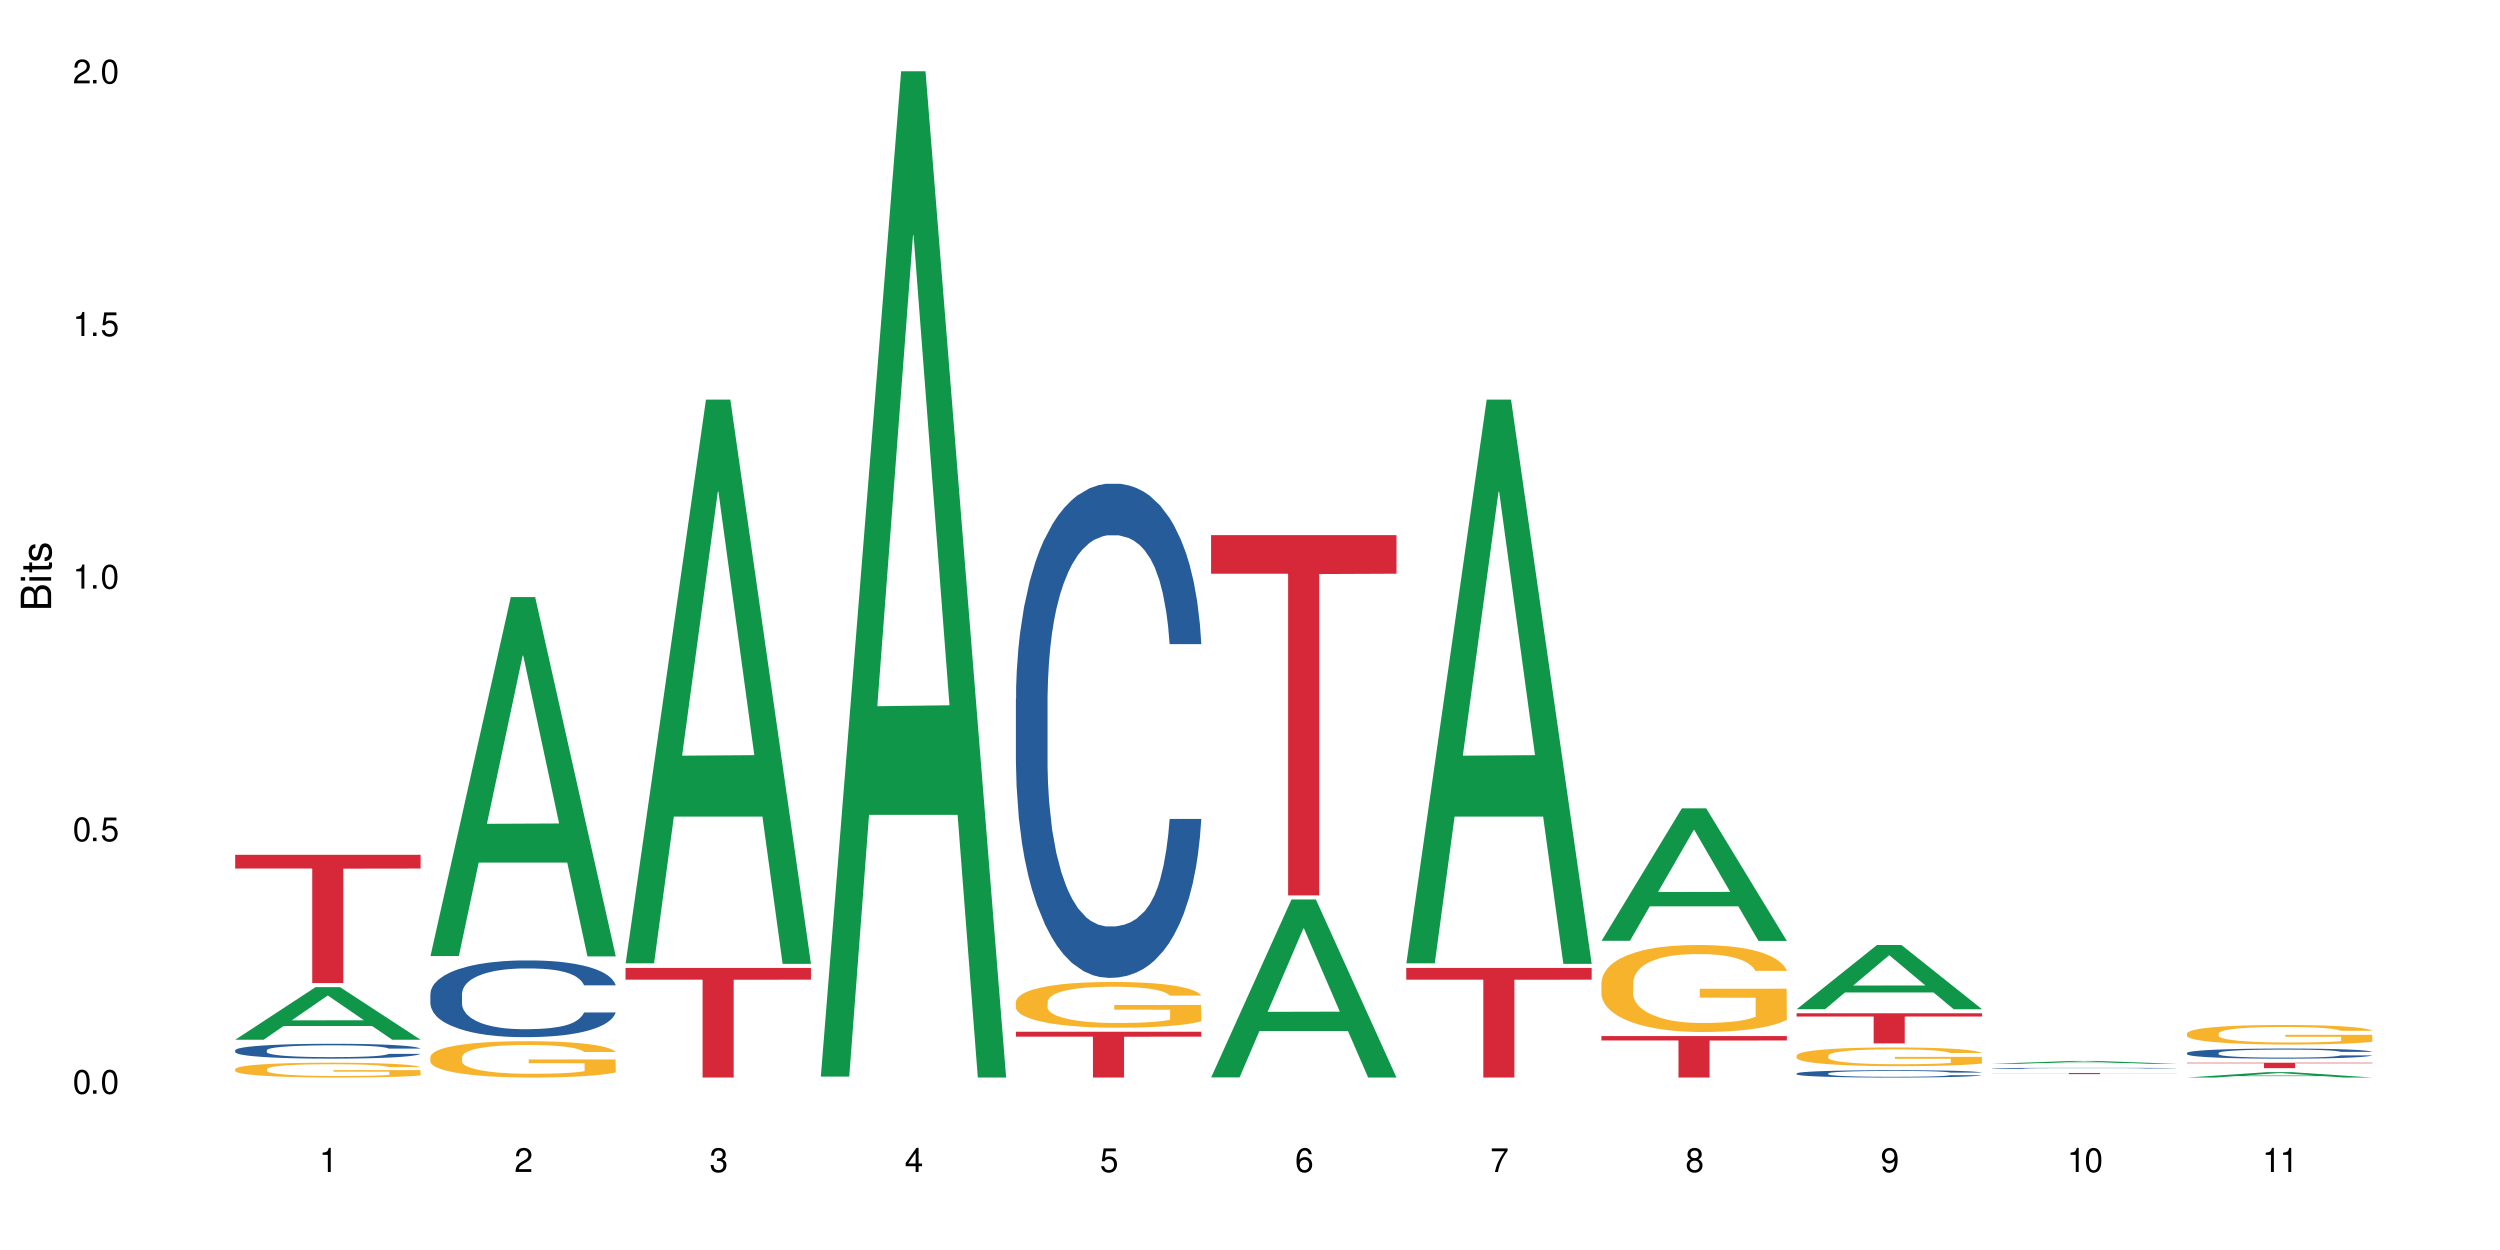
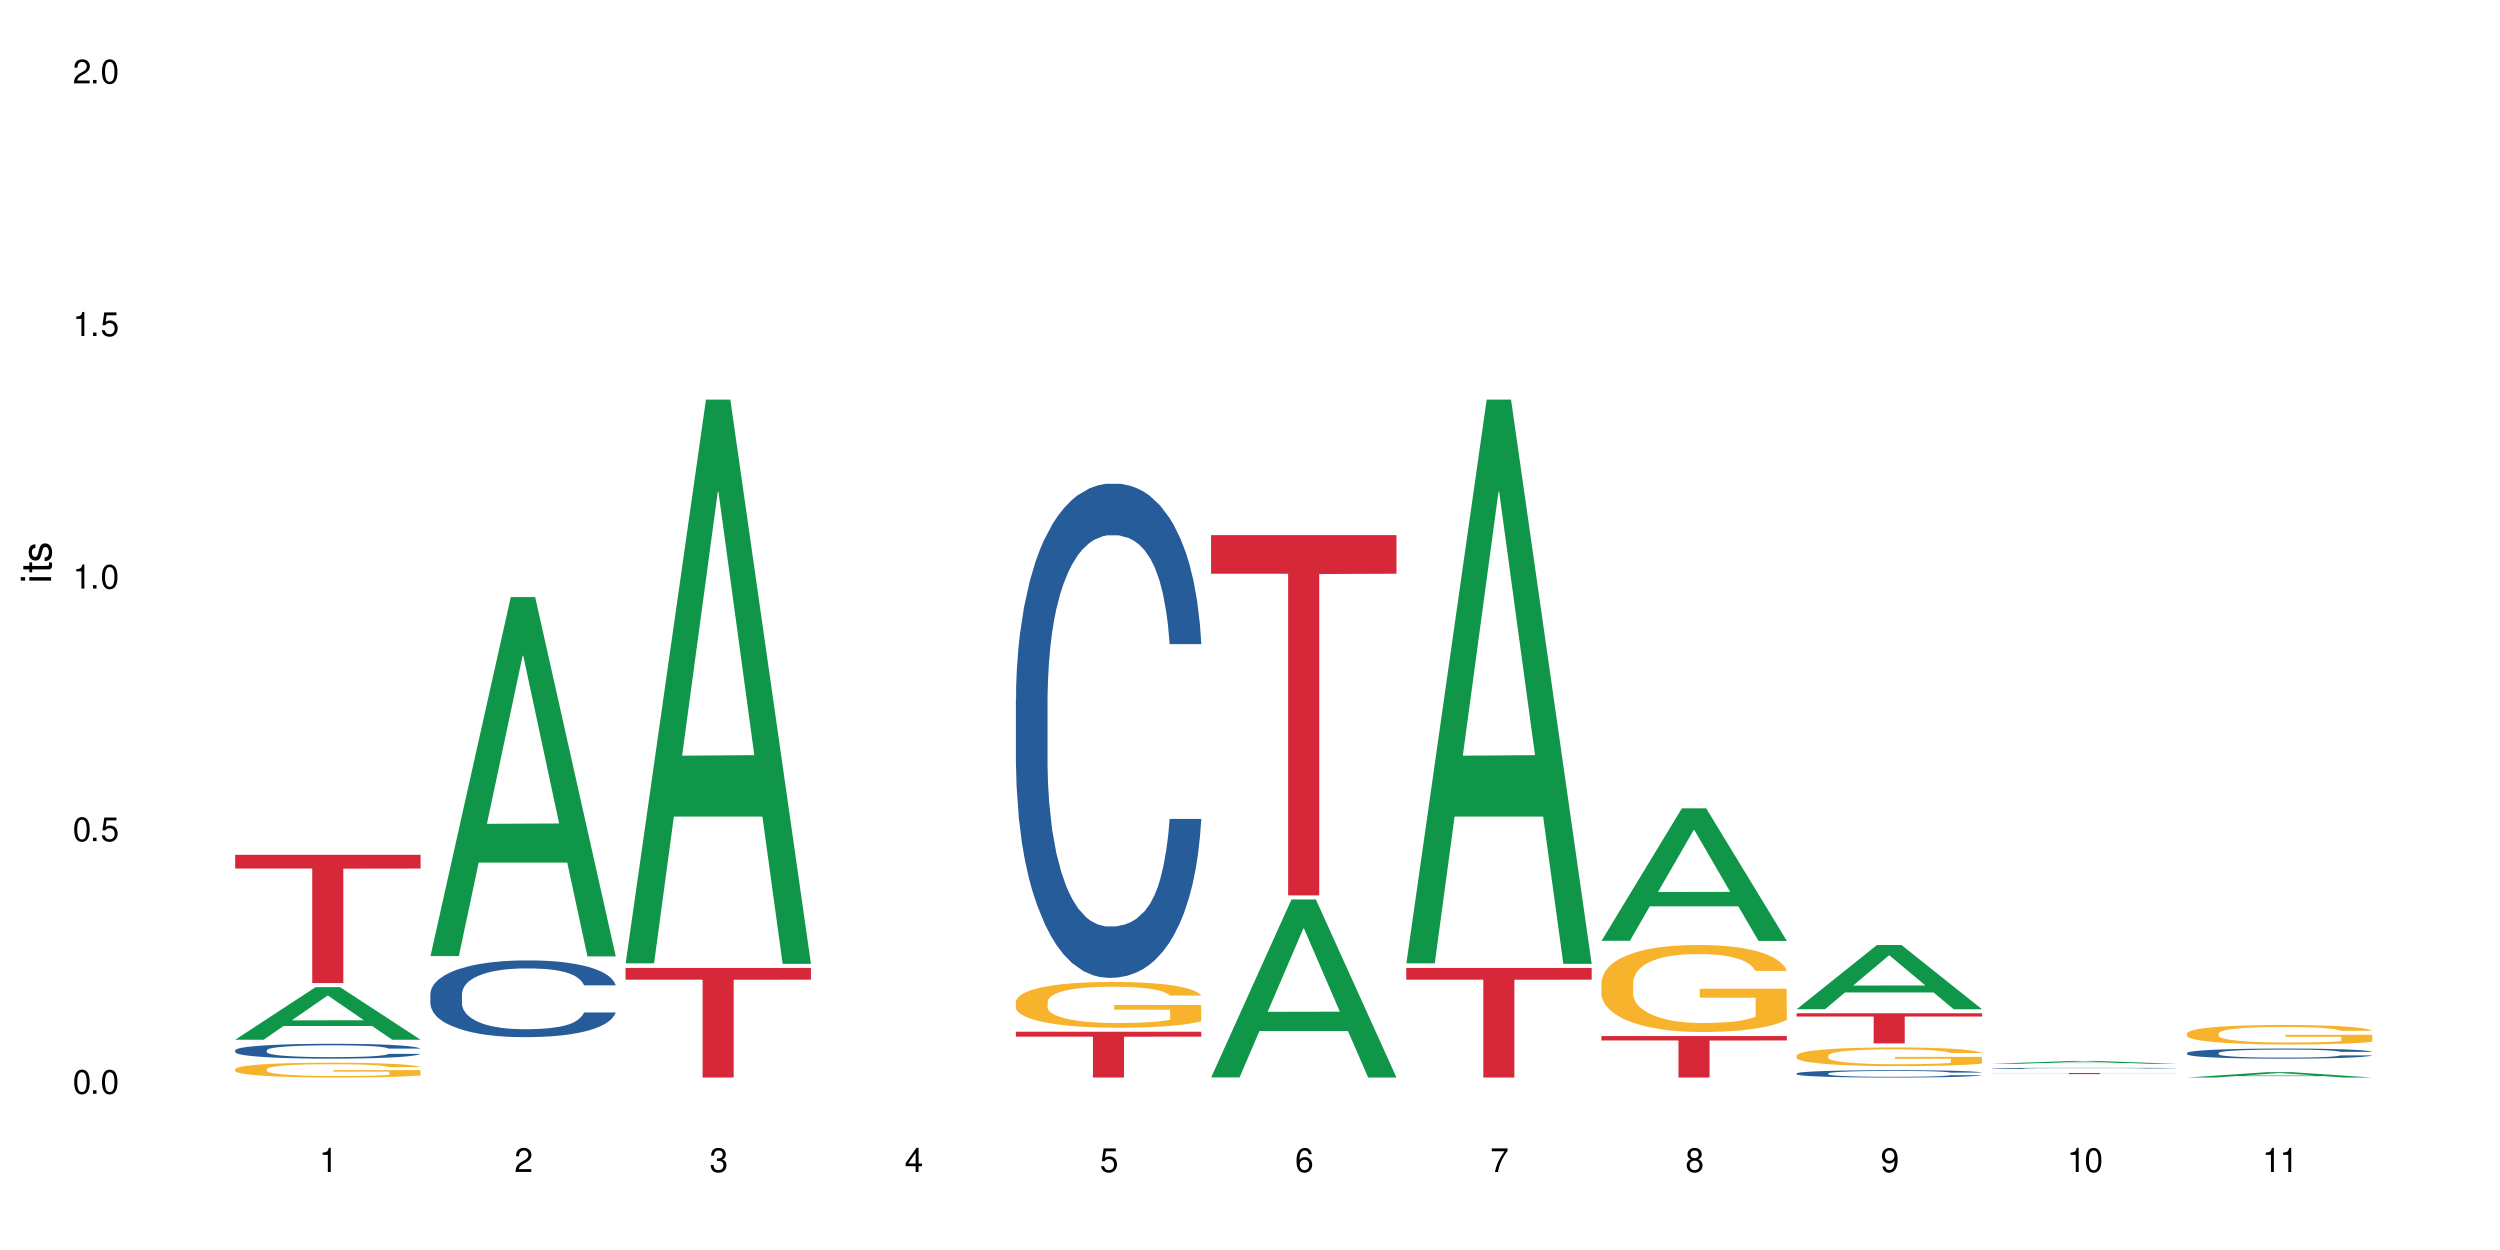
<svg xmlns="http://www.w3.org/2000/svg" xmlns:xlink="http://www.w3.org/1999/xlink" width="720" height="360" viewBox="0 0 720 360">
  <defs>
    <g>
      <g id="glyph-0-0">
</g>
      <g id="glyph-0-1">
        <path d="M 2.641 -6.938 C 2 -6.938 1.422 -6.656 1.078 -6.172 C 0.641 -5.562 0.406 -4.641 0.406 -3.359 C 0.406 -1.016 1.188 0.219 2.641 0.219 C 4.078 0.219 4.859 -1.016 4.859 -3.297 C 4.859 -4.641 4.656 -5.547 4.203 -6.172 C 3.844 -6.656 3.281 -6.938 2.641 -6.938 Z M 2.641 -6.188 C 3.547 -6.188 4 -5.25 4 -3.375 C 4 -1.406 3.562 -0.484 2.625 -0.484 C 1.734 -0.484 1.281 -1.438 1.281 -3.344 C 1.281 -5.25 1.734 -6.188 2.641 -6.188 Z M 2.641 -6.188 " />
      </g>
      <g id="glyph-0-2">
        <path d="M 1.828 -1 L 0.828 -1 L 0.828 0 L 1.828 0 Z M 1.828 -1 " />
      </g>
      <g id="glyph-0-3">
        <path d="M 4.562 -6.797 L 1.062 -6.797 L 0.547 -3.094 L 1.328 -3.094 C 1.719 -3.562 2.047 -3.734 2.578 -3.734 C 3.484 -3.734 4.062 -3.109 4.062 -2.094 C 4.062 -1.125 3.484 -0.531 2.578 -0.531 C 1.828 -0.531 1.375 -0.906 1.188 -1.672 L 0.328 -1.672 C 0.453 -1.109 0.547 -0.844 0.75 -0.594 C 1.125 -0.078 1.828 0.219 2.594 0.219 C 3.969 0.219 4.922 -0.781 4.922 -2.219 C 4.922 -3.562 4.031 -4.484 2.719 -4.484 C 2.25 -4.484 1.859 -4.359 1.469 -4.062 L 1.734 -5.969 L 4.562 -5.969 Z M 4.562 -6.797 " />
      </g>
      <g id="glyph-0-4">
        <path d="M 2.484 -4.938 L 2.484 0 L 3.328 0 L 3.328 -6.938 L 2.766 -6.938 C 2.469 -5.875 2.281 -5.734 0.984 -5.562 L 0.984 -4.938 Z M 2.484 -4.938 " />
      </g>
      <g id="glyph-0-5">
        <path d="M 4.859 -0.828 L 1.281 -0.828 C 1.359 -1.406 1.672 -1.781 2.5 -2.281 L 3.469 -2.828 C 4.406 -3.344 4.906 -4.062 4.906 -4.906 C 4.906 -5.484 4.672 -6.031 4.266 -6.406 C 3.859 -6.766 3.375 -6.938 2.719 -6.938 C 1.859 -6.938 1.219 -6.625 0.844 -6.031 C 0.609 -5.672 0.5 -5.234 0.484 -4.531 L 1.328 -4.531 C 1.359 -5.016 1.406 -5.281 1.531 -5.516 C 1.75 -5.938 2.188 -6.203 2.703 -6.203 C 3.469 -6.203 4.031 -5.641 4.031 -4.891 C 4.031 -4.344 3.719 -3.859 3.125 -3.516 L 2.234 -3 C 0.812 -2.172 0.406 -1.531 0.328 -0.016 L 4.859 -0.016 Z M 4.859 -0.828 " />
      </g>
      <g id="glyph-0-6">
        <path d="M 2.125 -3.188 L 2.578 -3.188 C 3.5 -3.188 3.984 -2.766 3.984 -1.922 C 3.984 -1.062 3.469 -0.531 2.594 -0.531 C 1.656 -0.531 1.203 -1 1.156 -2.016 L 0.312 -2.016 C 0.344 -1.453 0.438 -1.094 0.609 -0.781 C 0.953 -0.109 1.625 0.219 2.547 0.219 C 3.953 0.219 4.859 -0.625 4.859 -1.938 C 4.859 -2.828 4.516 -3.297 3.703 -3.594 C 4.344 -3.844 4.656 -4.328 4.656 -5.031 C 4.656 -6.219 3.875 -6.938 2.578 -6.938 C 1.203 -6.938 0.484 -6.172 0.453 -4.703 L 1.297 -4.703 C 1.312 -5.125 1.344 -5.359 1.453 -5.578 C 1.641 -5.969 2.062 -6.203 2.594 -6.203 C 3.344 -6.203 3.797 -5.75 3.797 -5 C 3.797 -4.516 3.609 -4.219 3.25 -4.047 C 3.016 -3.953 2.703 -3.922 2.125 -3.906 Z M 2.125 -3.188 " />
      </g>
      <g id="glyph-0-7">
        <path d="M 3.141 -1.672 L 3.141 0 L 3.984 0 L 3.984 -1.672 L 4.984 -1.672 L 4.984 -2.438 L 3.984 -2.438 L 3.984 -6.938 L 3.359 -6.938 L 0.266 -2.578 L 0.266 -1.672 Z M 3.141 -2.438 L 1 -2.438 L 3.141 -5.5 Z M 3.141 -2.438 " />
      </g>
      <g id="glyph-0-8">
        <path d="M 4.781 -5.125 C 4.609 -6.266 3.891 -6.938 2.844 -6.938 C 2.094 -6.938 1.422 -6.578 1.031 -5.953 C 0.594 -5.266 0.406 -4.422 0.406 -3.172 C 0.406 -2 0.578 -1.25 0.984 -0.641 C 1.359 -0.078 1.953 0.219 2.703 0.219 C 3.984 0.219 4.922 -0.75 4.922 -2.094 C 4.922 -3.375 4.062 -4.281 2.844 -4.281 C 2.172 -4.281 1.641 -4.031 1.281 -3.516 C 1.281 -5.234 1.828 -6.188 2.797 -6.188 C 3.391 -6.188 3.797 -5.797 3.938 -5.125 Z M 2.734 -3.531 C 3.547 -3.531 4.062 -2.953 4.062 -2.031 C 4.062 -1.156 3.484 -0.531 2.703 -0.531 C 1.922 -0.531 1.328 -1.188 1.328 -2.078 C 1.328 -2.938 1.906 -3.531 2.734 -3.531 Z M 2.734 -3.531 " />
      </g>
      <g id="glyph-0-9">
        <path d="M 4.984 -6.797 L 0.438 -6.797 L 0.438 -5.969 L 4.109 -5.969 C 2.5 -3.656 1.828 -2.234 1.328 0 L 2.219 0 C 2.594 -2.172 3.453 -4.047 4.984 -6.094 Z M 4.984 -6.797 " />
      </g>
      <g id="glyph-0-10">
        <path d="M 3.75 -3.656 C 4.469 -4.094 4.688 -4.438 4.688 -5.078 C 4.688 -6.172 3.844 -6.938 2.641 -6.938 C 1.438 -6.938 0.594 -6.172 0.594 -5.094 C 0.594 -4.438 0.812 -4.094 1.516 -3.656 C 0.734 -3.266 0.359 -2.703 0.359 -1.922 C 0.359 -0.656 1.281 0.219 2.641 0.219 C 3.984 0.219 4.922 -0.656 4.922 -1.922 C 4.922 -2.703 4.531 -3.266 3.75 -3.656 Z M 2.641 -6.188 C 3.359 -6.188 3.812 -5.75 3.812 -5.062 C 3.812 -4.406 3.344 -3.984 2.641 -3.984 C 1.922 -3.984 1.453 -4.406 1.453 -5.078 C 1.453 -5.75 1.922 -6.188 2.641 -6.188 Z M 2.641 -3.266 C 3.484 -3.266 4.062 -2.719 4.062 -1.906 C 4.062 -1.078 3.484 -0.531 2.625 -0.531 C 1.797 -0.531 1.219 -1.094 1.219 -1.906 C 1.219 -2.719 1.781 -3.266 2.641 -3.266 Z M 2.641 -3.266 " />
      </g>
      <g id="glyph-0-11">
        <path d="M 0.516 -1.578 C 0.672 -0.453 1.406 0.219 2.438 0.219 C 3.188 0.219 3.859 -0.141 4.266 -0.766 C 4.688 -1.453 4.891 -2.297 4.891 -3.547 C 4.891 -4.719 4.703 -5.453 4.312 -6.078 C 3.938 -6.641 3.344 -6.938 2.594 -6.938 C 1.297 -6.938 0.359 -5.969 0.359 -4.625 C 0.359 -3.344 1.234 -2.453 2.453 -2.453 C 3.094 -2.453 3.578 -2.672 4.016 -3.203 C 4 -1.484 3.469 -0.531 2.5 -0.531 C 1.906 -0.531 1.484 -0.906 1.359 -1.578 Z M 2.578 -6.203 C 3.375 -6.203 3.969 -5.531 3.969 -4.641 C 3.969 -3.797 3.391 -3.188 2.547 -3.188 C 1.734 -3.188 1.234 -3.766 1.234 -4.688 C 1.234 -5.562 1.797 -6.203 2.578 -6.203 Z M 2.578 -6.203 " />
      </g>
      <g id="glyph-1-0">
</g>
      <g id="glyph-1-1">
-         <path d="M 0 -0.953 L 0 -4.891 C 0 -5.719 -0.234 -6.344 -0.734 -6.797 C -1.188 -7.234 -1.812 -7.469 -2.5 -7.469 C -3.547 -7.469 -4.188 -7 -4.625 -5.875 C -4.984 -6.688 -5.625 -7.094 -6.531 -7.094 C -7.172 -7.094 -7.734 -6.859 -8.141 -6.391 C -8.562 -5.922 -8.75 -5.344 -8.75 -4.5 L -8.75 -0.953 Z M -4.984 -2.062 L -7.766 -2.062 L -7.766 -4.219 C -7.766 -4.844 -7.688 -5.203 -7.453 -5.5 C -7.219 -5.812 -6.859 -5.969 -6.375 -5.969 C -5.891 -5.969 -5.531 -5.812 -5.297 -5.5 C -5.062 -5.203 -4.984 -4.844 -4.984 -4.219 Z M -0.984 -2.062 L -4 -2.062 L -4 -4.781 C -4 -5.766 -3.438 -6.359 -2.484 -6.359 C -1.547 -6.359 -0.984 -5.766 -0.984 -4.781 Z M -0.984 -2.062 " />
-       </g>
+         </g>
      <g id="glyph-1-2">
        <path d="M -6.281 -1.797 L -6.281 -0.797 L 0 -0.797 L 0 -1.797 Z M -8.75 -1.797 L -8.75 -0.797 L -7.484 -0.797 L -7.484 -1.797 Z M -8.75 -1.797 " />
      </g>
      <g id="glyph-1-3">
        <path d="M -6.281 -3.047 L -6.281 -2.016 L -8.016 -2.016 L -8.016 -1.016 L -6.281 -1.016 L -6.281 -0.172 L -5.469 -0.172 L -5.469 -1.016 L -0.719 -1.016 C -0.078 -1.016 0.281 -1.453 0.281 -2.234 C 0.281 -2.5 0.25 -2.719 0.188 -3.047 L -0.641 -3.047 C -0.609 -2.906 -0.594 -2.766 -0.594 -2.562 C -0.594 -2.141 -0.719 -2.016 -1.156 -2.016 L -5.469 -2.016 L -5.469 -3.047 Z M -6.281 -3.047 " />
      </g>
      <g id="glyph-1-4">
        <path d="M -4.531 -5.25 C -5.766 -5.25 -6.469 -4.422 -6.469 -2.969 C -6.469 -1.516 -5.719 -0.562 -4.547 -0.562 C -3.562 -0.562 -3.094 -1.062 -2.734 -2.562 L -2.516 -3.484 C -2.344 -4.188 -2.094 -4.469 -1.641 -4.469 C -1.047 -4.469 -0.641 -3.875 -0.641 -3 C -0.641 -2.453 -0.797 -2 -1.062 -1.75 C -1.25 -1.594 -1.422 -1.531 -1.875 -1.469 L -1.875 -0.406 C -0.422 -0.453 0.281 -1.266 0.281 -2.922 C 0.281 -4.5 -0.5 -5.516 -1.719 -5.516 C -2.656 -5.516 -3.172 -4.984 -3.469 -3.734 L -3.703 -2.766 C -3.891 -1.953 -4.156 -1.609 -4.594 -1.609 C -5.188 -1.609 -5.547 -2.125 -5.547 -2.938 C -5.547 -3.75 -5.203 -4.172 -4.531 -4.203 Z M -4.531 -5.25 " />
      </g>
    </g>
  </defs>
  <rect x="-72" y="-36" width="864" height="432" fill="rgb(100%, 100%, 100%)" fill-opacity="1" />
  <path fill-rule="nonzero" fill="rgb(6.275%, 58.824%, 28.235%)" fill-opacity="1" d="M 67.73 299.434 L 67.789 299.418 L 90.895 284.285 L 97.91 284.285 L 121.133 299.449 L 112.973 299.449 L 107.152 295.488 L 81.652 295.488 L 75.945 299.434 L 67.73 299.434 L 84.105 293.852 L 104.816 293.84 L 94.488 286.762 L 94.375 286.746 L 94.262 286.789 L 84.047 293.84 L 84.105 293.852 Z M 67.73 299.434 " />
  <path fill-rule="nonzero" fill="rgb(14.51%, 36.078%, 60%)" fill-opacity="1" d="M 67.73 302.473 L 67.797 302.469 L 67.797 302.375 L 67.992 302.227 L 68.449 302.039 L 68.902 301.91 L 70.074 301.68 L 71.703 301.457 L 73.398 301.285 L 74.633 301.184 L 75.742 301.105 L 78.281 300.961 L 79.91 300.887 L 81.668 300.82 L 83.816 300.754 L 85.379 300.715 L 88.895 300.652 L 91.5 300.625 L 93.52 300.613 L 97.883 300.613 L 100.488 300.629 L 102.375 300.648 L 104.461 300.68 L 106.219 300.715 L 109.281 300.801 L 112.016 300.91 L 113.254 300.973 L 115.207 301.094 L 116.703 301.211 L 117.746 301.312 L 118.918 301.457 L 119.961 301.633 L 120.742 301.832 L 121.133 302 L 112.016 302 L 111.559 301.844 L 111.039 301.723 L 110.062 301.562 L 109.086 301.449 L 107.715 301.336 L 106.48 301.262 L 104.785 301.188 L 103.289 301.141 L 101.727 301.105 L 100.227 301.082 L 97.363 301.059 L 94.039 301.059 L 92.805 301.066 L 90.262 301.098 L 88.895 301.125 L 86.941 301.18 L 85.574 301.23 L 83.945 301.309 L 82.84 301.375 L 81.473 301.477 L 80.496 301.566 L 79.387 301.695 L 78.738 301.793 L 78.152 301.902 L 77.629 302.031 L 77.238 302.168 L 76.977 302.312 L 76.848 302.453 L 76.848 303.059 L 76.977 303.199 L 77.305 303.363 L 78.152 303.602 L 79.387 303.812 L 80.82 303.977 L 82.188 304.094 L 82.969 304.148 L 84.012 304.211 L 85.641 304.289 L 87.984 304.367 L 89.352 304.398 L 91.438 304.43 L 93.586 304.445 L 96.449 304.445 L 98.988 304.43 L 100.684 304.41 L 102.441 304.379 L 104.852 304.312 L 106.348 304.25 L 107.652 304.176 L 108.629 304.102 L 109.281 304.039 L 110.258 303.918 L 111.039 303.785 L 111.625 303.645 L 112.016 303.512 L 121.133 303.512 L 120.742 303.668 L 120.156 303.824 L 119.57 303.938 L 118.656 304.074 L 117.613 304.195 L 116.117 304.332 L 114.879 304.422 L 113.254 304.52 L 111.754 304.594 L 110.125 304.66 L 107.715 304.738 L 106.152 304.777 L 104.461 304.812 L 102.441 304.844 L 99.902 304.871 L 97.168 304.887 L 94.625 304.891 L 91.891 304.883 L 89.871 304.867 L 87.203 304.832 L 83.883 304.762 L 81.473 304.688 L 79.582 304.613 L 77.957 304.535 L 76.133 304.43 L 73.789 304.258 L 72.355 304.125 L 71.379 304.016 L 70.27 303.863 L 69.488 303.727 L 68.578 303.504 L 67.926 303.227 L 67.73 303.012 Z M 67.73 302.473 " />
  <path fill-rule="nonzero" fill="rgb(96.863%, 70.196%, 16.863%)" fill-opacity="1" d="M 67.73 307.887 L 67.797 307.883 L 67.797 307.805 L 68.055 307.629 L 68.707 307.387 L 69.555 307.188 L 70.465 307.031 L 71.051 306.949 L 72.027 306.832 L 72.875 306.746 L 75.023 306.57 L 77.762 306.406 L 79.258 306.336 L 80.949 306.27 L 83.359 306.195 L 84.469 306.168 L 87.855 306.105 L 91.695 306.066 L 95.93 306.055 L 97.883 306.059 L 100.555 306.074 L 104.199 306.117 L 106.285 306.156 L 107.91 306.195 L 109.605 306.246 L 111.688 306.324 L 113.645 306.418 L 115.207 306.512 L 116.77 306.629 L 118.07 306.754 L 119.18 306.891 L 120.156 307.055 L 120.742 307.191 L 121.133 307.328 L 112.078 307.328 L 111.559 307.191 L 110.973 307.086 L 109.996 306.957 L 109.02 306.863 L 108.043 306.789 L 106.219 306.688 L 104.656 306.625 L 102.703 306.57 L 100.812 306.535 L 98.664 306.512 L 97.363 306.504 L 93.91 306.504 L 90.785 306.531 L 88.961 306.562 L 87.66 306.594 L 85.836 306.652 L 84.727 306.699 L 84.078 306.73 L 82.125 306.852 L 80.82 306.961 L 80.105 307.035 L 79.191 307.152 L 78.543 307.258 L 77.824 307.414 L 77.434 307.531 L 76.914 307.797 L 76.848 308.5 L 77.043 308.648 L 77.434 308.809 L 77.957 308.949 L 78.738 309.098 L 79.52 309.211 L 80.887 309.363 L 82.059 309.465 L 82.969 309.531 L 84.727 309.637 L 85.445 309.672 L 87.137 309.742 L 88.895 309.797 L 91.047 309.844 L 92.672 309.867 L 95.277 309.887 L 98.598 309.887 L 102.508 309.863 L 104.98 309.832 L 106.676 309.801 L 107.781 309.773 L 109.148 309.73 L 110.125 309.691 L 111.039 309.648 L 112.145 309.582 L 112.145 308.648 L 96.059 308.645 L 96.059 308.207 L 121.066 308.203 L 121.133 309.73 L 119.766 309.836 L 118.07 309.938 L 116.441 310.016 L 114.75 310.082 L 112.34 310.156 L 110.387 310.203 L 107.391 310.258 L 104.656 310.293 L 101.789 310.316 L 99.25 310.328 L 96.254 310.332 L 93.586 310.324 L 90.719 310.301 L 88.441 310.27 L 86.355 310.23 L 84.273 310.18 L 81.668 310.098 L 79.973 310.031 L 78.215 309.949 L 76.457 309.852 L 74.895 309.746 L 73.852 309.664 L 72.812 309.57 L 71.703 309.453 L 70.66 309.32 L 69.879 309.199 L 69.164 309.062 L 68.645 308.934 L 68.121 308.758 L 67.859 308.617 L 67.73 308.496 Z M 67.73 307.887 " />
  <path fill-rule="nonzero" fill="rgb(83.922%, 15.686%, 22.353%)" fill-opacity="1" d="M 67.73 246.188 L 121.133 246.188 L 121.133 250.141 L 98.875 250.176 L 98.875 283.121 L 89.922 283.121 L 89.922 250.211 L 89.793 250.141 L 67.73 250.141 Z M 67.73 246.188 " />
  <path fill-rule="nonzero" fill="rgb(6.275%, 58.824%, 28.235%)" fill-opacity="1" d="M 123.941 275.352 L 124 275.254 L 147.105 171.953 L 154.125 171.953 L 177.344 275.445 L 169.184 275.445 L 163.367 248.434 L 137.863 248.434 L 132.156 275.352 L 123.941 275.352 L 140.316 237.258 L 161.027 237.16 L 150.699 188.863 L 150.586 188.766 L 150.473 189.059 L 140.258 237.16 L 140.316 237.258 Z M 123.941 275.352 " />
  <path fill-rule="nonzero" fill="rgb(14.51%, 36.078%, 60%)" fill-opacity="1" d="M 123.941 286.223 L 124.008 286.203 L 124.008 285.719 L 124.203 284.953 L 124.66 283.98 L 125.113 283.316 L 126.285 282.125 L 127.914 280.973 L 129.609 280.086 L 130.844 279.559 L 131.953 279.156 L 134.492 278.41 L 136.121 278.023 L 137.879 277.68 L 140.027 277.34 L 141.59 277.137 L 145.109 276.812 L 147.711 276.672 L 149.73 276.609 L 154.094 276.609 L 156.699 276.691 L 158.59 276.793 L 160.672 276.953 L 162.43 277.137 L 165.492 277.582 L 168.227 278.145 L 169.465 278.469 L 171.418 279.094 L 172.914 279.699 L 173.957 280.227 L 175.129 280.973 L 176.172 281.883 L 176.953 282.91 L 177.344 283.781 L 168.227 283.781 L 167.77 282.973 L 167.25 282.348 L 166.273 281.52 L 165.297 280.934 L 163.93 280.348 L 162.691 279.965 L 160.996 279.578 L 159.5 279.336 L 157.938 279.156 L 156.438 279.035 L 153.574 278.914 L 150.254 278.914 L 149.016 278.953 L 146.477 279.113 L 145.109 279.258 L 143.152 279.539 L 141.785 279.801 L 140.156 280.207 L 139.051 280.551 L 137.684 281.074 L 136.707 281.539 L 135.598 282.203 L 134.949 282.711 L 134.363 283.273 L 133.84 283.941 L 133.449 284.648 L 133.191 285.395 L 133.059 286.121 L 133.059 289.254 L 133.191 289.98 L 133.516 290.828 L 134.363 292.059 L 135.598 293.129 L 137.031 293.977 L 138.398 294.586 L 139.18 294.867 L 140.223 295.191 L 141.852 295.594 L 144.195 295.996 L 145.562 296.16 L 147.648 296.32 L 149.797 296.402 L 152.66 296.402 L 155.203 296.32 L 156.895 296.219 L 158.652 296.059 L 161.062 295.715 L 162.559 295.391 L 163.863 295.008 L 164.84 294.625 L 165.492 294.301 L 166.469 293.676 L 167.25 292.988 L 167.836 292.281 L 168.227 291.594 L 177.344 291.594 L 176.953 292.402 L 176.367 293.191 L 175.781 293.777 L 174.867 294.484 L 173.828 295.109 L 172.328 295.816 L 171.09 296.281 L 169.465 296.785 L 167.965 297.168 L 166.336 297.512 L 163.93 297.918 L 162.363 298.117 L 160.672 298.301 L 158.652 298.461 L 156.113 298.602 L 153.379 298.684 L 150.84 298.703 L 148.102 298.664 L 146.086 298.582 L 143.414 298.402 L 140.094 298.039 L 137.684 297.652 L 135.793 297.27 L 134.168 296.867 L 132.344 296.32 L 130 295.434 L 128.566 294.746 L 127.59 294.18 L 126.48 293.395 L 125.699 292.688 L 124.789 291.555 L 124.137 290.121 L 123.941 289.012 Z M 123.941 286.223 " />
-   <path fill-rule="nonzero" fill="rgb(96.863%, 70.196%, 16.863%)" fill-opacity="1" d="M 123.941 304.352 L 124.008 304.34 L 124.008 304.148 L 124.27 303.719 L 124.918 303.125 L 125.766 302.641 L 126.676 302.258 L 127.266 302.055 L 128.242 301.77 L 129.086 301.559 L 131.234 301.129 L 133.973 300.727 L 135.469 300.555 L 137.164 300.395 L 139.57 300.211 L 140.68 300.145 L 144.066 299.992 L 147.906 299.898 L 152.141 299.867 L 154.094 299.879 L 156.766 299.914 L 160.41 300.02 L 162.496 300.117 L 164.125 300.211 L 165.816 300.336 L 167.902 300.527 L 169.855 300.758 L 171.418 300.984 L 172.98 301.273 L 174.281 301.578 L 175.391 301.914 L 176.367 302.312 L 176.953 302.648 L 177.344 302.984 L 168.293 302.984 L 167.77 302.648 L 167.184 302.391 L 166.207 302.074 L 165.23 301.848 L 164.254 301.664 L 162.43 301.418 L 160.867 301.262 L 158.914 301.129 L 157.023 301.043 L 154.875 300.984 L 153.574 300.969 L 150.121 300.969 L 146.996 301.035 L 145.172 301.109 L 143.871 301.188 L 142.047 301.328 L 140.941 301.445 L 140.289 301.52 L 138.336 301.816 L 137.031 302.086 L 136.316 302.266 L 135.402 302.555 L 134.754 302.812 L 134.035 303.195 L 133.645 303.48 L 133.125 304.129 L 133.059 305.852 L 133.254 306.215 L 133.645 306.605 L 134.168 306.949 L 134.949 307.312 L 135.73 307.59 L 137.098 307.961 L 138.27 308.211 L 139.18 308.375 L 140.941 308.633 L 141.656 308.719 L 143.348 308.891 L 145.109 309.023 L 147.258 309.137 L 148.883 309.195 L 151.488 309.242 L 154.812 309.242 L 158.719 309.188 L 161.191 309.109 L 162.887 309.031 L 163.992 308.965 L 165.359 308.859 L 166.336 308.766 L 167.25 308.66 L 168.355 308.496 L 168.355 306.215 L 152.27 306.203 L 152.27 305.133 L 177.277 305.125 L 177.344 308.859 L 175.977 309.117 L 174.281 309.367 L 172.656 309.559 L 170.961 309.723 L 168.551 309.902 L 166.598 310.016 L 163.602 310.152 L 160.867 310.238 L 158 310.293 L 155.461 310.324 L 152.465 310.332 L 149.797 310.312 L 146.93 310.258 L 144.652 310.18 L 142.566 310.082 L 140.484 309.961 L 137.879 309.758 L 136.188 309.598 L 134.426 309.395 L 132.668 309.156 L 131.105 308.898 L 130.062 308.699 L 129.023 308.469 L 127.914 308.184 L 126.871 307.855 L 126.09 307.562 L 125.375 307.227 L 124.855 306.91 L 124.332 306.48 L 124.074 306.137 L 123.941 305.84 Z M 123.941 304.352 " />
  <path fill-rule="nonzero" fill="rgb(6.275%, 58.824%, 28.235%)" fill-opacity="1" d="M 180.152 277.445 L 180.211 277.293 L 203.316 115.094 L 210.336 115.094 L 233.555 277.598 L 225.395 277.598 L 219.578 235.18 L 194.074 235.18 L 188.371 277.445 L 180.152 277.445 L 196.527 217.633 L 217.238 217.48 L 206.91 141.645 L 206.797 141.492 L 206.684 141.949 L 196.473 217.48 L 196.527 217.633 Z M 180.152 277.445 " />
  <path fill-rule="nonzero" fill="rgb(83.922%, 15.686%, 22.353%)" fill-opacity="1" d="M 180.152 278.762 L 233.555 278.762 L 233.555 282.141 L 211.301 282.172 L 211.301 310.332 L 202.344 310.332 L 202.344 282.203 L 202.215 282.141 L 180.152 282.141 Z M 180.152 278.762 " />
-   <path fill-rule="nonzero" fill="rgb(6.275%, 58.824%, 28.235%)" fill-opacity="1" d="M 236.367 310.059 L 236.422 309.789 L 259.527 20.527 L 266.547 20.527 L 289.766 310.332 L 281.609 310.332 L 275.789 234.684 L 250.285 234.684 L 244.582 310.059 L 236.367 310.059 L 252.738 203.391 L 273.449 203.117 L 263.121 67.875 L 263.008 67.602 L 262.895 68.418 L 252.684 203.117 L 252.738 203.391 Z M 236.367 310.059 " />
  <path fill-rule="nonzero" fill="rgb(14.51%, 36.078%, 60%)" fill-opacity="1" d="M 292.578 201.258 L 292.641 201.125 L 292.641 198.004 L 292.836 193.062 L 293.293 186.816 L 293.75 182.527 L 294.922 174.852 L 296.551 167.438 L 298.242 161.715 L 299.48 158.332 L 300.586 155.73 L 303.125 150.918 L 304.754 148.445 L 306.512 146.234 L 308.664 144.023 L 310.227 142.723 L 313.742 140.645 L 316.348 139.73 L 318.367 139.344 L 322.73 139.344 L 325.332 139.863 L 327.223 140.512 L 329.305 141.555 L 331.066 142.723 L 334.125 145.586 L 336.859 149.227 L 338.098 151.309 L 340.051 155.34 L 341.551 159.242 L 342.59 162.625 L 343.762 167.438 L 344.805 173.289 L 345.586 179.926 L 345.977 185.516 L 336.859 185.516 L 336.406 180.316 L 335.883 176.281 L 334.906 170.949 L 333.93 167.176 L 332.562 163.406 L 331.324 160.934 L 329.633 158.461 L 328.133 156.902 L 326.57 155.73 L 325.074 154.949 L 322.207 154.172 L 318.887 154.172 L 317.648 154.43 L 315.109 155.473 L 313.742 156.383 L 311.789 158.203 L 310.422 159.895 L 308.793 162.496 L 307.684 164.707 L 306.316 168.09 L 305.34 171.078 L 304.234 175.371 L 303.582 178.625 L 302.996 182.266 L 302.477 186.559 L 302.086 191.109 L 301.824 195.922 L 301.695 200.605 L 301.695 220.766 L 301.824 225.449 L 302.148 230.914 L 302.996 238.848 L 304.234 245.742 L 305.668 251.203 L 307.035 255.105 L 307.816 256.926 L 308.859 259.008 L 310.484 261.609 L 312.832 264.211 L 314.199 265.25 L 316.281 266.293 L 318.43 266.812 L 321.297 266.812 L 323.836 266.293 L 325.527 265.641 L 327.289 264.602 L 329.695 262.391 L 331.195 260.309 L 332.496 257.836 L 333.473 255.367 L 334.125 253.285 L 335.102 249.254 L 335.883 244.828 L 336.469 240.277 L 336.859 235.855 L 345.977 235.855 L 345.586 241.059 L 345 246.129 L 344.414 249.902 L 343.504 254.457 L 342.461 258.488 L 340.965 263.039 L 339.727 266.031 L 338.098 269.285 L 336.602 271.754 L 334.973 273.965 L 332.562 276.566 L 331 277.867 L 329.305 279.039 L 327.289 280.078 L 324.746 280.988 L 322.012 281.512 L 319.473 281.641 L 316.738 281.379 L 314.719 280.859 L 312.047 279.688 L 308.727 277.348 L 306.316 274.875 L 304.43 272.406 L 302.801 269.805 L 300.977 266.293 L 298.633 260.57 L 297.199 256.145 L 296.223 252.504 L 295.117 247.43 L 294.336 242.879 L 293.422 235.594 L 292.773 226.359 L 292.578 219.207 Z M 292.578 201.258 " />
-   <path fill-rule="nonzero" fill="rgb(96.863%, 70.196%, 16.863%)" fill-opacity="1" d="M 292.578 288.449 L 292.641 288.438 L 292.641 288.199 L 292.902 287.656 L 293.555 286.91 L 294.398 286.297 L 295.312 285.812 L 295.898 285.562 L 296.875 285.199 L 297.723 284.934 L 299.871 284.395 L 302.605 283.887 L 304.105 283.672 L 305.797 283.465 L 308.207 283.238 L 309.312 283.152 L 312.699 282.961 L 316.543 282.84 L 320.773 282.805 L 322.73 282.816 L 325.398 282.863 L 329.047 282.996 L 331.129 283.117 L 332.758 283.238 L 334.449 283.395 L 336.535 283.633 L 338.488 283.922 L 340.051 284.211 L 341.613 284.574 L 342.918 284.957 L 344.023 285.379 L 345 285.887 L 345.586 286.309 L 345.977 286.73 L 336.926 286.73 L 336.406 286.309 L 335.82 285.98 L 334.84 285.586 L 333.863 285.297 L 332.887 285.066 L 331.066 284.754 L 329.5 284.562 L 327.547 284.395 L 325.66 284.285 L 323.512 284.211 L 322.207 284.188 L 318.758 284.188 L 315.629 284.273 L 313.809 284.367 L 312.504 284.465 L 310.68 284.645 L 309.574 284.789 L 308.922 284.887 L 306.969 285.262 L 305.668 285.598 L 304.949 285.824 L 304.039 286.188 L 303.387 286.512 L 302.672 286.992 L 302.281 287.355 L 301.758 288.172 L 301.695 290.34 L 301.891 290.797 L 302.281 291.293 L 302.801 291.723 L 303.582 292.184 L 304.363 292.531 L 305.73 293 L 306.902 293.312 L 307.816 293.52 L 309.574 293.844 L 310.289 293.953 L 311.984 294.168 L 313.742 294.336 L 315.891 294.48 L 317.52 294.555 L 320.125 294.613 L 323.445 294.613 L 327.352 294.543 L 329.828 294.445 L 331.52 294.348 L 332.629 294.266 L 333.996 294.133 L 334.973 294.012 L 335.883 293.879 L 336.992 293.676 L 336.992 290.797 L 320.906 290.785 L 320.906 289.438 L 345.914 289.426 L 345.977 294.133 L 344.609 294.457 L 342.918 294.77 L 341.289 295.012 L 339.598 295.215 L 337.188 295.445 L 335.234 295.59 L 332.238 295.758 L 329.5 295.867 L 326.637 295.938 L 324.098 295.973 L 321.102 295.984 L 318.43 295.961 L 315.566 295.891 L 313.285 295.793 L 311.203 295.672 L 309.117 295.516 L 306.512 295.266 L 304.82 295.059 L 303.062 294.805 L 301.305 294.504 L 299.742 294.18 L 298.699 293.926 L 297.656 293.641 L 296.551 293.277 L 295.508 292.867 L 294.727 292.496 L 294.008 292.074 L 293.488 291.676 L 292.969 291.133 L 292.707 290.703 L 292.578 290.328 Z M 292.578 288.449 " />
+   <path fill-rule="nonzero" fill="rgb(96.863%, 70.196%, 16.863%)" fill-opacity="1" d="M 292.578 288.449 L 292.641 288.438 L 292.641 288.199 L 292.902 287.656 L 293.555 286.91 L 294.398 286.297 L 295.312 285.812 L 295.898 285.562 L 296.875 285.199 L 297.723 284.934 L 299.871 284.395 L 302.605 283.887 L 304.105 283.672 L 305.797 283.465 L 308.207 283.238 L 309.312 283.152 L 312.699 282.961 L 316.543 282.84 L 320.773 282.805 L 322.73 282.816 L 325.398 282.863 L 329.047 282.996 L 331.129 283.117 L 332.758 283.238 L 334.449 283.395 L 336.535 283.633 L 338.488 283.922 L 340.051 284.211 L 341.613 284.574 L 342.918 284.957 L 344.023 285.379 L 345 285.887 L 345.586 286.309 L 345.977 286.73 L 336.926 286.73 L 336.406 286.309 L 335.82 285.98 L 334.84 285.586 L 333.863 285.297 L 332.887 285.066 L 331.066 284.754 L 329.5 284.562 L 327.547 284.395 L 325.66 284.285 L 323.512 284.211 L 322.207 284.188 L 318.758 284.188 L 315.629 284.273 L 313.809 284.367 L 312.504 284.465 L 310.68 284.645 L 309.574 284.789 L 308.922 284.887 L 306.969 285.262 L 305.668 285.598 L 304.949 285.824 L 304.039 286.188 L 303.387 286.512 L 302.672 286.992 L 302.281 287.355 L 301.758 288.172 L 301.695 290.34 L 301.891 290.797 L 302.281 291.293 L 302.801 291.723 L 303.582 292.184 L 304.363 292.531 L 305.73 293 L 306.902 293.312 L 307.816 293.52 L 309.574 293.844 L 310.289 293.953 L 311.984 294.168 L 313.742 294.336 L 315.891 294.48 L 317.52 294.555 L 320.125 294.613 L 323.445 294.613 L 327.352 294.543 L 329.828 294.445 L 331.52 294.348 L 332.629 294.266 L 333.996 294.133 L 334.973 294.012 L 335.883 293.879 L 336.992 293.676 L 336.992 290.797 L 320.906 290.785 L 320.906 289.438 L 345.914 289.426 L 345.977 294.133 L 344.609 294.457 L 342.918 294.77 L 339.598 295.215 L 337.188 295.445 L 335.234 295.59 L 332.238 295.758 L 329.5 295.867 L 326.637 295.938 L 324.098 295.973 L 321.102 295.984 L 318.43 295.961 L 315.566 295.891 L 313.285 295.793 L 311.203 295.672 L 309.117 295.516 L 306.512 295.266 L 304.82 295.059 L 303.062 294.805 L 301.305 294.504 L 299.742 294.18 L 298.699 293.926 L 297.656 293.641 L 296.551 293.277 L 295.508 292.867 L 294.727 292.496 L 294.008 292.074 L 293.488 291.676 L 292.969 291.133 L 292.707 290.703 L 292.578 290.328 Z M 292.578 288.449 " />
  <path fill-rule="nonzero" fill="rgb(83.922%, 15.686%, 22.353%)" fill-opacity="1" d="M 292.578 297.148 L 345.977 297.148 L 345.977 298.562 L 323.723 298.574 L 323.723 310.332 L 314.77 310.332 L 314.77 298.586 L 314.637 298.562 L 292.578 298.562 Z M 292.578 297.148 " />
  <path fill-rule="nonzero" fill="rgb(6.275%, 58.824%, 28.235%)" fill-opacity="1" d="M 348.789 310.285 L 348.844 310.234 L 371.953 259.039 L 378.969 259.039 L 402.188 310.332 L 394.031 310.332 L 388.211 296.941 L 362.711 296.941 L 357.004 310.285 L 348.789 310.285 L 365.164 291.406 L 385.871 291.355 L 375.547 267.418 L 375.434 267.371 L 375.316 267.516 L 365.105 291.355 L 365.164 291.406 Z M 348.789 310.285 " />
  <path fill-rule="nonzero" fill="rgb(83.922%, 15.686%, 22.353%)" fill-opacity="1" d="M 348.789 154.125 L 402.188 154.125 L 402.188 165.23 L 379.934 165.328 L 379.934 257.875 L 370.98 257.875 L 370.98 165.426 L 370.848 165.23 L 348.789 165.23 Z M 348.789 154.125 " />
  <path fill-rule="nonzero" fill="rgb(6.275%, 58.824%, 28.235%)" fill-opacity="1" d="M 405 277.445 L 405.059 277.293 L 428.164 115.094 L 435.18 115.094 L 458.402 277.598 L 450.242 277.598 L 444.422 235.18 L 418.922 235.18 L 413.215 277.445 L 405 277.445 L 421.375 217.633 L 442.082 217.48 L 431.758 141.645 L 431.645 141.492 L 431.527 141.949 L 421.316 217.48 L 421.375 217.633 Z M 405 277.445 " />
  <path fill-rule="nonzero" fill="rgb(83.922%, 15.686%, 22.353%)" fill-opacity="1" d="M 405 278.762 L 458.402 278.762 L 458.402 282.141 L 436.145 282.172 L 436.145 310.332 L 427.191 310.332 L 427.191 282.203 L 427.062 282.141 L 405 282.141 Z M 405 278.762 " />
  <path fill-rule="nonzero" fill="rgb(6.275%, 58.824%, 28.235%)" fill-opacity="1" d="M 461.211 270.953 L 461.27 270.918 L 484.375 232.809 L 491.391 232.809 L 514.613 270.988 L 506.453 270.988 L 500.633 261.023 L 475.133 261.023 L 469.426 270.953 L 461.211 270.953 L 477.586 256.902 L 498.297 256.863 L 487.969 239.047 L 487.855 239.012 L 487.742 239.121 L 477.527 256.863 L 477.586 256.902 Z M 461.211 270.953 " />
  <path fill-rule="nonzero" fill="rgb(96.863%, 70.196%, 16.863%)" fill-opacity="1" d="M 461.211 282.891 L 461.277 282.867 L 461.277 282.406 L 461.535 281.379 L 462.188 279.957 L 463.035 278.793 L 463.945 277.875 L 464.531 277.395 L 465.508 276.707 L 466.355 276.203 L 468.504 275.176 L 471.242 274.215 L 472.738 273.801 L 474.43 273.414 L 476.84 272.977 L 477.949 272.816 L 481.336 272.449 L 485.176 272.223 L 489.41 272.152 L 491.363 272.176 L 494.035 272.27 L 497.68 272.52 L 499.766 272.75 L 501.391 272.977 L 503.086 273.273 L 505.168 273.734 L 507.125 274.281 L 508.688 274.832 L 510.25 275.52 L 511.551 276.25 L 512.66 277.051 L 513.637 278.012 L 514.223 278.812 L 514.613 279.617 L 505.559 279.617 L 505.039 278.812 L 504.453 278.195 L 503.477 277.441 L 502.5 276.891 L 501.523 276.457 L 499.699 275.863 L 498.137 275.496 L 496.184 275.176 L 494.293 274.969 L 492.145 274.832 L 490.844 274.785 L 487.391 274.785 L 484.266 274.945 L 482.441 275.129 L 481.141 275.312 L 479.316 275.656 L 478.207 275.93 L 477.559 276.113 L 475.602 276.824 L 474.301 277.465 L 473.586 277.898 L 472.672 278.586 L 472.023 279.203 L 471.305 280.121 L 470.914 280.805 L 470.395 282.363 L 470.328 286.484 L 470.523 287.352 L 470.914 288.289 L 471.438 289.113 L 472.219 289.984 L 473 290.648 L 474.367 291.543 L 475.539 292.137 L 476.449 292.527 L 478.207 293.145 L 478.926 293.352 L 480.617 293.762 L 482.375 294.082 L 484.523 294.355 L 486.152 294.496 L 488.758 294.609 L 492.078 294.609 L 495.988 294.473 L 498.461 294.289 L 500.156 294.105 L 501.262 293.945 L 502.629 293.691 L 503.605 293.465 L 504.52 293.211 L 505.625 292.824 L 505.625 287.352 L 489.539 287.328 L 489.539 284.766 L 514.547 284.742 L 514.613 293.691 L 513.246 294.312 L 511.551 294.906 L 509.922 295.363 L 508.23 295.754 L 505.82 296.188 L 503.867 296.461 L 500.871 296.785 L 498.137 296.988 L 495.27 297.125 L 492.73 297.195 L 489.734 297.219 L 487.066 297.172 L 484.199 297.035 L 481.922 296.852 L 479.836 296.621 L 477.754 296.324 L 475.148 295.844 L 473.453 295.457 L 471.695 294.977 L 469.938 294.402 L 468.375 293.785 L 467.332 293.305 L 466.289 292.754 L 465.184 292.066 L 464.141 291.289 L 463.359 290.578 L 462.645 289.777 L 462.121 289.023 L 461.602 287.992 L 461.34 287.168 L 461.211 286.461 Z M 461.211 282.891 " />
  <path fill-rule="nonzero" fill="rgb(83.922%, 15.686%, 22.353%)" fill-opacity="1" d="M 461.211 298.383 L 514.613 298.383 L 514.613 299.66 L 492.355 299.672 L 492.355 310.332 L 483.402 310.332 L 483.402 299.684 L 483.273 299.66 L 461.211 299.66 Z M 461.211 298.383 " />
  <path fill-rule="nonzero" fill="rgb(6.275%, 58.824%, 28.235%)" fill-opacity="1" d="M 517.422 290.645 L 517.48 290.625 L 540.586 272.152 L 547.602 272.152 L 570.824 290.66 L 562.664 290.66 L 556.848 285.828 L 531.344 285.828 L 525.637 290.645 L 517.422 290.645 L 533.797 283.832 L 554.508 283.812 L 544.18 275.176 L 544.066 275.16 L 543.953 275.211 L 533.738 283.812 L 533.797 283.832 Z M 517.422 290.645 " />
  <path fill-rule="nonzero" fill="rgb(14.51%, 36.078%, 60%)" fill-opacity="1" d="M 517.422 309.137 L 517.488 309.137 L 517.488 309.09 L 517.684 309.016 L 518.141 308.922 L 518.594 308.859 L 519.766 308.746 L 521.395 308.637 L 523.09 308.551 L 524.324 308.5 L 525.434 308.461 L 527.973 308.391 L 529.602 308.352 L 531.359 308.32 L 533.508 308.289 L 535.07 308.27 L 538.586 308.238 L 541.191 308.223 L 543.211 308.219 L 547.574 308.219 L 550.18 308.227 L 552.066 308.234 L 554.152 308.25 L 555.91 308.27 L 558.973 308.309 L 561.707 308.363 L 562.945 308.395 L 564.898 308.457 L 566.395 308.512 L 567.438 308.562 L 568.609 308.637 L 569.652 308.723 L 570.434 308.82 L 570.824 308.902 L 561.707 308.902 L 561.25 308.828 L 560.73 308.766 L 559.754 308.688 L 558.777 308.633 L 557.41 308.574 L 556.172 308.539 L 554.477 308.5 L 552.98 308.48 L 551.418 308.461 L 549.918 308.449 L 547.055 308.438 L 543.734 308.438 L 542.496 308.441 L 539.957 308.457 L 538.586 308.473 L 536.633 308.496 L 535.266 308.523 L 533.637 308.562 L 532.531 308.594 L 531.164 308.645 L 530.188 308.688 L 529.078 308.754 L 528.43 308.801 L 527.844 308.855 L 527.32 308.918 L 526.93 308.988 L 526.672 309.059 L 526.539 309.129 L 526.539 309.43 L 526.672 309.496 L 526.996 309.578 L 527.844 309.695 L 529.078 309.801 L 530.512 309.879 L 531.879 309.938 L 532.66 309.965 L 533.703 309.996 L 535.332 310.035 L 537.676 310.074 L 539.043 310.09 L 541.129 310.105 L 543.277 310.113 L 546.141 310.113 L 548.684 310.105 L 550.375 310.094 L 552.133 310.078 L 554.543 310.047 L 556.039 310.016 L 557.344 309.98 L 558.32 309.941 L 558.973 309.91 L 559.949 309.852 L 560.73 309.785 L 561.316 309.719 L 561.707 309.652 L 570.824 309.652 L 570.434 309.73 L 569.848 309.805 L 569.262 309.859 L 568.348 309.93 L 567.309 309.988 L 565.809 310.055 L 564.57 310.102 L 562.945 310.148 L 561.445 310.184 L 559.816 310.219 L 557.41 310.258 L 555.844 310.277 L 554.152 310.293 L 552.133 310.309 L 549.594 310.324 L 546.859 310.332 L 544.32 310.332 L 541.582 310.328 L 539.566 310.32 L 536.895 310.305 L 533.574 310.27 L 531.164 310.23 L 529.273 310.195 L 527.648 310.156 L 525.824 310.105 L 523.48 310.02 L 522.047 309.953 L 521.07 309.898 L 519.961 309.824 L 519.18 309.758 L 518.27 309.648 L 517.617 309.512 L 517.422 309.406 Z M 517.422 309.137 " />
  <path fill-rule="nonzero" fill="rgb(96.863%, 70.196%, 16.863%)" fill-opacity="1" d="M 517.422 303.969 L 517.488 303.965 L 517.488 303.867 L 517.75 303.645 L 518.398 303.34 L 519.246 303.09 L 520.156 302.891 L 520.742 302.789 L 521.723 302.641 L 522.566 302.531 L 524.715 302.312 L 527.453 302.105 L 528.949 302.016 L 530.645 301.93 L 533.051 301.84 L 534.16 301.805 L 537.547 301.727 L 541.387 301.676 L 545.621 301.66 L 547.574 301.664 L 550.246 301.684 L 553.891 301.738 L 555.977 301.789 L 557.605 301.84 L 559.297 301.902 L 561.379 302 L 563.336 302.117 L 564.898 302.238 L 566.461 302.383 L 567.762 302.543 L 568.871 302.715 L 569.848 302.922 L 570.434 303.094 L 570.824 303.266 L 561.773 303.266 L 561.25 303.094 L 560.664 302.961 L 559.688 302.797 L 558.711 302.68 L 557.734 302.586 L 555.91 302.457 L 554.348 302.379 L 552.395 302.312 L 550.504 302.266 L 548.355 302.238 L 547.055 302.227 L 543.602 302.227 L 540.477 302.262 L 538.652 302.301 L 537.352 302.34 L 535.527 302.414 L 534.418 302.473 L 533.77 302.512 L 531.816 302.664 L 530.512 302.805 L 529.797 302.898 L 528.883 303.043 L 528.234 303.176 L 527.516 303.375 L 527.125 303.523 L 526.605 303.855 L 526.539 304.742 L 526.734 304.93 L 527.125 305.133 L 527.648 305.309 L 528.43 305.496 L 529.211 305.641 L 530.578 305.832 L 531.75 305.961 L 532.66 306.043 L 534.418 306.176 L 535.137 306.223 L 536.828 306.309 L 538.586 306.379 L 540.738 306.438 L 542.363 306.469 L 544.969 306.492 L 548.293 306.492 L 552.199 306.461 L 554.672 306.422 L 556.367 306.383 L 557.473 306.348 L 558.84 306.297 L 559.816 306.246 L 560.73 306.191 L 561.836 306.109 L 561.836 304.93 L 545.75 304.926 L 545.75 304.375 L 570.758 304.371 L 570.824 306.297 L 569.457 306.43 L 567.762 306.555 L 566.137 306.656 L 564.441 306.738 L 562.031 306.832 L 560.078 306.891 L 557.082 306.961 L 554.348 307.004 L 551.48 307.035 L 548.941 307.051 L 545.945 307.055 L 543.277 307.043 L 540.41 307.016 L 538.133 306.977 L 536.047 306.926 L 533.965 306.863 L 531.359 306.758 L 529.664 306.676 L 527.906 306.57 L 526.148 306.449 L 524.586 306.316 L 523.543 306.211 L 522.504 306.094 L 521.395 305.945 L 520.352 305.777 L 519.57 305.625 L 518.855 305.453 L 518.336 305.289 L 517.812 305.07 L 517.555 304.891 L 517.422 304.738 Z M 517.422 303.969 " />
  <path fill-rule="nonzero" fill="rgb(83.922%, 15.686%, 22.353%)" fill-opacity="1" d="M 517.422 291.824 L 570.824 291.824 L 570.824 292.754 L 548.566 292.762 L 548.566 300.496 L 539.613 300.496 L 539.613 292.77 L 539.484 292.754 L 517.422 292.754 Z M 517.422 291.824 " />
  <path fill-rule="nonzero" fill="rgb(6.275%, 58.824%, 28.235%)" fill-opacity="1" d="M 573.633 306.371 L 573.691 306.367 L 596.797 305.555 L 603.816 305.555 L 627.035 306.371 L 618.875 306.371 L 613.059 306.156 L 587.555 306.156 L 581.852 306.371 L 573.633 306.371 L 590.008 306.07 L 610.719 306.066 L 600.391 305.688 L 600.164 305.688 L 589.953 306.066 L 590.008 306.07 Z M 573.633 306.371 " />
  <path fill-rule="nonzero" fill="rgb(14.51%, 36.078%, 60%)" fill-opacity="1" d="M 573.633 307.676 L 573.699 307.676 L 573.699 307.668 L 573.895 307.656 L 574.352 307.641 L 574.805 307.633 L 575.98 307.613 L 577.605 307.598 L 579.301 307.586 L 580.539 307.578 L 581.645 307.57 L 584.184 307.559 L 585.812 307.555 L 587.57 307.551 L 589.719 307.543 L 591.281 307.543 L 594.801 307.535 L 608.281 307.535 L 610.363 307.539 L 612.121 307.543 L 615.184 307.547 L 617.918 307.555 L 619.156 307.562 L 621.109 307.57 L 622.605 307.578 L 623.648 307.586 L 624.82 307.598 L 625.863 307.609 L 626.645 307.625 L 627.035 307.637 L 617.918 307.637 L 617.461 307.625 L 616.941 307.617 L 615.965 307.605 L 614.988 307.598 L 613.621 307.59 L 612.383 307.582 L 610.688 307.578 L 609.191 307.574 L 607.629 307.57 L 606.129 307.57 L 603.266 307.566 L 598.707 307.566 L 596.168 307.57 L 594.801 307.574 L 592.844 307.578 L 591.477 307.582 L 589.852 307.586 L 588.742 307.59 L 587.375 307.598 L 586.398 307.605 L 585.293 307.617 L 584.641 307.621 L 584.055 307.633 L 583.531 307.641 L 583.141 307.652 L 582.883 307.66 L 582.75 307.672 L 582.75 307.719 L 582.883 307.73 L 583.207 307.742 L 584.055 307.758 L 585.293 307.773 L 586.723 307.789 L 588.09 307.797 L 588.871 307.801 L 589.914 307.805 L 591.543 307.812 L 593.887 307.816 L 595.254 307.82 L 597.34 307.82 L 599.488 307.824 L 602.355 307.824 L 604.895 307.82 L 606.586 307.82 L 608.344 307.816 L 610.754 307.812 L 612.254 307.809 L 613.555 307.801 L 614.531 307.797 L 615.184 307.793 L 616.16 307.781 L 616.941 307.773 L 617.918 307.754 L 627.035 307.754 L 626.645 307.766 L 626.059 307.777 L 625.473 307.785 L 624.559 307.793 L 623.52 307.805 L 622.02 307.812 L 620.785 307.82 L 619.156 307.828 L 617.656 307.832 L 616.031 307.84 L 613.621 307.844 L 612.059 307.848 L 610.363 307.852 L 608.344 307.852 L 605.805 307.855 L 595.777 307.855 L 593.105 307.852 L 589.785 307.848 L 587.375 307.84 L 585.488 307.836 L 583.859 307.828 L 582.035 307.82 L 579.691 307.809 L 578.258 307.797 L 577.281 307.789 L 576.176 307.777 L 575.391 307.77 L 574.48 307.75 L 573.828 307.73 L 573.633 307.715 Z M 573.633 307.676 " />
  <path fill-rule="nonzero" fill="rgb(83.922%, 15.686%, 22.353%)" fill-opacity="1" d="M 573.633 309.02 L 627.035 309.02 L 627.035 309.055 L 604.781 309.055 L 604.781 309.344 L 595.824 309.344 L 595.824 309.055 L 573.633 309.055 Z M 573.633 309.02 " />
  <path fill-rule="nonzero" fill="rgb(6.275%, 58.824%, 28.235%)" fill-opacity="1" d="M 629.848 310.332 L 629.902 310.328 L 653.008 308.777 L 660.027 308.777 L 683.246 310.332 L 675.09 310.332 L 669.27 309.926 L 643.766 309.926 L 638.062 310.332 L 629.848 310.332 L 646.219 309.758 L 666.93 309.758 L 656.602 309.031 L 656.488 309.031 L 656.375 309.035 L 646.164 309.758 L 646.219 309.758 Z M 629.848 310.332 " />
  <path fill-rule="nonzero" fill="rgb(14.51%, 36.078%, 60%)" fill-opacity="1" d="M 629.848 303.25 L 629.91 303.25 L 629.91 303.184 L 630.105 303.082 L 630.562 302.957 L 631.02 302.867 L 632.191 302.711 L 633.816 302.559 L 635.512 302.441 L 636.75 302.375 L 637.855 302.32 L 640.395 302.223 L 642.023 302.172 L 643.781 302.125 L 645.93 302.082 L 647.492 302.055 L 651.012 302.012 L 653.617 301.992 L 655.633 301.984 L 659.996 301.984 L 662.602 301.996 L 664.492 302.008 L 666.574 302.031 L 668.332 302.055 L 671.395 302.113 L 674.129 302.188 L 675.367 302.23 L 677.32 302.312 L 678.816 302.391 L 679.859 302.461 L 681.031 302.559 L 682.074 302.68 L 682.855 302.816 L 683.246 302.93 L 674.129 302.93 L 673.672 302.824 L 673.152 302.742 L 672.176 302.633 L 671.199 302.555 L 669.832 302.477 L 668.594 302.426 L 666.902 302.375 L 665.402 302.344 L 663.84 302.32 L 662.344 302.305 L 659.477 302.289 L 656.156 302.289 L 654.918 302.293 L 652.379 302.316 L 651.012 302.332 L 649.059 302.371 L 647.688 302.406 L 646.062 302.457 L 644.953 302.504 L 643.586 302.574 L 642.609 302.633 L 641.504 302.723 L 640.852 302.789 L 640.266 302.863 L 639.746 302.949 L 639.355 303.043 L 639.094 303.141 L 638.965 303.238 L 638.965 303.652 L 639.094 303.746 L 639.418 303.859 L 640.266 304.02 L 641.504 304.164 L 642.934 304.273 L 644.305 304.355 L 645.086 304.391 L 646.125 304.434 L 647.754 304.488 L 650.098 304.539 L 651.465 304.562 L 653.551 304.582 L 655.699 304.594 L 658.566 304.594 L 661.105 304.582 L 662.797 304.57 L 664.555 304.547 L 666.965 304.504 L 668.465 304.461 L 669.766 304.41 L 670.742 304.359 L 671.395 304.316 L 672.371 304.234 L 673.152 304.145 L 673.738 304.051 L 674.129 303.961 L 683.246 303.961 L 682.855 304.066 L 682.27 304.172 L 681.684 304.246 L 680.773 304.34 L 679.73 304.422 L 678.23 304.516 L 676.996 304.578 L 675.367 304.645 L 673.867 304.695 L 672.242 304.738 L 669.832 304.793 L 668.27 304.82 L 666.574 304.844 L 664.555 304.863 L 662.016 304.883 L 659.281 304.895 L 656.742 304.898 L 654.008 304.891 L 651.988 304.883 L 649.316 304.855 L 645.996 304.809 L 643.586 304.758 L 641.699 304.707 L 640.07 304.656 L 638.246 304.582 L 635.902 304.465 L 634.469 304.375 L 633.492 304.301 L 632.387 304.195 L 631.605 304.105 L 630.691 303.953 L 630.043 303.766 L 629.848 303.617 Z M 629.848 303.25 " />
  <path fill-rule="nonzero" fill="rgb(96.863%, 70.196%, 16.863%)" fill-opacity="1" d="M 629.848 297.602 L 629.91 297.598 L 629.91 297.492 L 630.172 297.262 L 630.824 296.945 L 631.668 296.68 L 632.582 296.477 L 633.168 296.367 L 634.145 296.215 L 634.992 296.102 L 637.141 295.867 L 639.875 295.652 L 641.371 295.559 L 643.066 295.473 L 645.477 295.375 L 646.582 295.34 L 649.969 295.258 L 653.812 295.207 L 658.043 295.191 L 659.996 295.195 L 662.668 295.215 L 666.316 295.273 L 668.398 295.324 L 670.027 295.375 L 671.719 295.441 L 673.805 295.543 L 675.758 295.668 L 677.32 295.793 L 678.883 295.945 L 680.188 296.109 L 681.293 296.289 L 682.27 296.508 L 682.855 296.688 L 683.246 296.867 L 674.195 296.867 L 673.672 296.688 L 673.086 296.547 L 672.109 296.379 L 671.133 296.254 L 670.156 296.156 L 668.332 296.023 L 666.77 295.941 L 664.816 295.867 L 662.93 295.824 L 660.777 295.793 L 659.477 295.781 L 656.023 295.781 L 652.898 295.816 L 651.074 295.859 L 649.773 295.898 L 647.949 295.977 L 646.844 296.039 L 646.191 296.078 L 644.238 296.238 L 642.934 296.383 L 642.219 296.48 L 641.309 296.637 L 640.656 296.773 L 639.941 296.98 L 639.551 297.133 L 639.027 297.484 L 638.965 298.41 L 639.16 298.605 L 639.551 298.816 L 640.07 299 L 640.852 299.195 L 641.633 299.344 L 643 299.547 L 644.172 299.68 L 645.086 299.766 L 646.844 299.906 L 647.559 299.953 L 649.254 300.043 L 651.012 300.117 L 653.16 300.18 L 654.789 300.207 L 657.395 300.234 L 660.715 300.234 L 664.621 300.203 L 667.098 300.164 L 668.789 300.121 L 669.895 300.086 L 671.266 300.027 L 672.242 299.977 L 673.152 299.922 L 674.258 299.832 L 674.258 298.605 L 658.176 298.598 L 658.176 298.023 L 683.18 298.02 L 683.246 300.027 L 681.879 300.168 L 680.188 300.301 L 678.559 300.402 L 676.863 300.492 L 674.453 300.59 L 672.5 300.652 L 669.504 300.723 L 666.77 300.77 L 663.906 300.801 L 661.367 300.816 L 658.371 300.82 L 655.699 300.809 L 652.836 300.781 L 650.555 300.738 L 648.473 300.688 L 646.387 300.621 L 643.781 300.512 L 642.09 300.426 L 640.332 300.316 L 638.57 300.188 L 637.008 300.051 L 635.969 299.941 L 634.926 299.816 L 633.816 299.664 L 632.777 299.488 L 631.996 299.328 L 631.277 299.148 L 630.758 298.98 L 630.238 298.75 L 629.977 298.562 L 629.848 298.402 Z M 629.848 297.602 " />
-   <path fill-rule="nonzero" fill="rgb(83.922%, 15.686%, 22.353%)" fill-opacity="1" d="M 629.848 306.062 L 683.246 306.062 L 683.246 306.227 L 660.992 306.23 L 660.992 307.613 L 652.035 307.613 L 652.035 306.23 L 651.906 306.227 L 629.848 306.227 Z M 629.848 306.062 " />
  <g fill="rgb(0%, 0%, 0%)" fill-opacity="1">
    <use xlink:href="#glyph-0-1" x="20.965" y="314.993" />
    <use xlink:href="#glyph-0-2" x="25.965" y="314.993" />
    <use xlink:href="#glyph-0-1" x="28.965" y="314.993" />
  </g>
  <g fill="rgb(0%, 0%, 0%)" fill-opacity="1">
    <use xlink:href="#glyph-0-1" x="20.965" y="242.251" />
    <use xlink:href="#glyph-0-2" x="25.965" y="242.251" />
    <use xlink:href="#glyph-0-3" x="28.965" y="242.251" />
  </g>
  <g fill="rgb(0%, 0%, 0%)" fill-opacity="1">
    <use xlink:href="#glyph-0-4" x="20.965" y="169.509" />
    <use xlink:href="#glyph-0-2" x="25.965" y="169.509" />
    <use xlink:href="#glyph-0-1" x="28.965" y="169.509" />
  </g>
  <g fill="rgb(0%, 0%, 0%)" fill-opacity="1">
    <use xlink:href="#glyph-0-4" x="20.965" y="96.767" />
    <use xlink:href="#glyph-0-2" x="25.965" y="96.767" />
    <use xlink:href="#glyph-0-3" x="28.965" y="96.767" />
  </g>
  <g fill="rgb(0%, 0%, 0%)" fill-opacity="1">
    <use xlink:href="#glyph-0-5" x="20.965" y="24.024" />
    <use xlink:href="#glyph-0-2" x="25.965" y="24.024" />
    <use xlink:href="#glyph-0-1" x="28.965" y="24.024" />
  </g>
  <g fill="rgb(0%, 0%, 0%)" fill-opacity="1">
    <use xlink:href="#glyph-0-4" x="91.93" y="337.532" />
  </g>
  <g fill="rgb(0%, 0%, 0%)" fill-opacity="1">
    <use xlink:href="#glyph-0-5" x="148.145" y="337.532" />
  </g>
  <g fill="rgb(0%, 0%, 0%)" fill-opacity="1">
    <use xlink:href="#glyph-0-6" x="204.355" y="337.532" />
  </g>
  <g fill="rgb(0%, 0%, 0%)" fill-opacity="1">
    <use xlink:href="#glyph-0-7" x="260.566" y="337.532" />
  </g>
  <g fill="rgb(0%, 0%, 0%)" fill-opacity="1">
    <use xlink:href="#glyph-0-3" x="316.777" y="337.532" />
  </g>
  <g fill="rgb(0%, 0%, 0%)" fill-opacity="1">
    <use xlink:href="#glyph-0-8" x="372.988" y="337.532" />
  </g>
  <g fill="rgb(0%, 0%, 0%)" fill-opacity="1">
    <use xlink:href="#glyph-0-9" x="429.199" y="337.532" />
  </g>
  <g fill="rgb(0%, 0%, 0%)" fill-opacity="1">
    <use xlink:href="#glyph-0-10" x="485.41" y="337.532" />
  </g>
  <g fill="rgb(0%, 0%, 0%)" fill-opacity="1">
    <use xlink:href="#glyph-0-11" x="541.625" y="337.532" />
  </g>
  <g fill="rgb(0%, 0%, 0%)" fill-opacity="1">
    <use xlink:href="#glyph-0-4" x="595.336" y="337.532" />
    <use xlink:href="#glyph-0-1" x="600.336" y="337.532" />
  </g>
  <g fill="rgb(0%, 0%, 0%)" fill-opacity="1">
    <use xlink:href="#glyph-0-4" x="651.547" y="337.532" />
    <use xlink:href="#glyph-0-4" x="656.547" y="337.532" />
  </g>
  <g fill="rgb(0%, 0%, 0%)" fill-opacity="1">
    <use xlink:href="#glyph-1-1" x="14.725" y="176.012" />
    <use xlink:href="#glyph-1-2" x="14.725" y="168.012" />
    <use xlink:href="#glyph-1-3" x="14.725" y="165.012" />
    <use xlink:href="#glyph-1-4" x="14.725" y="162.012" />
  </g>
</svg>